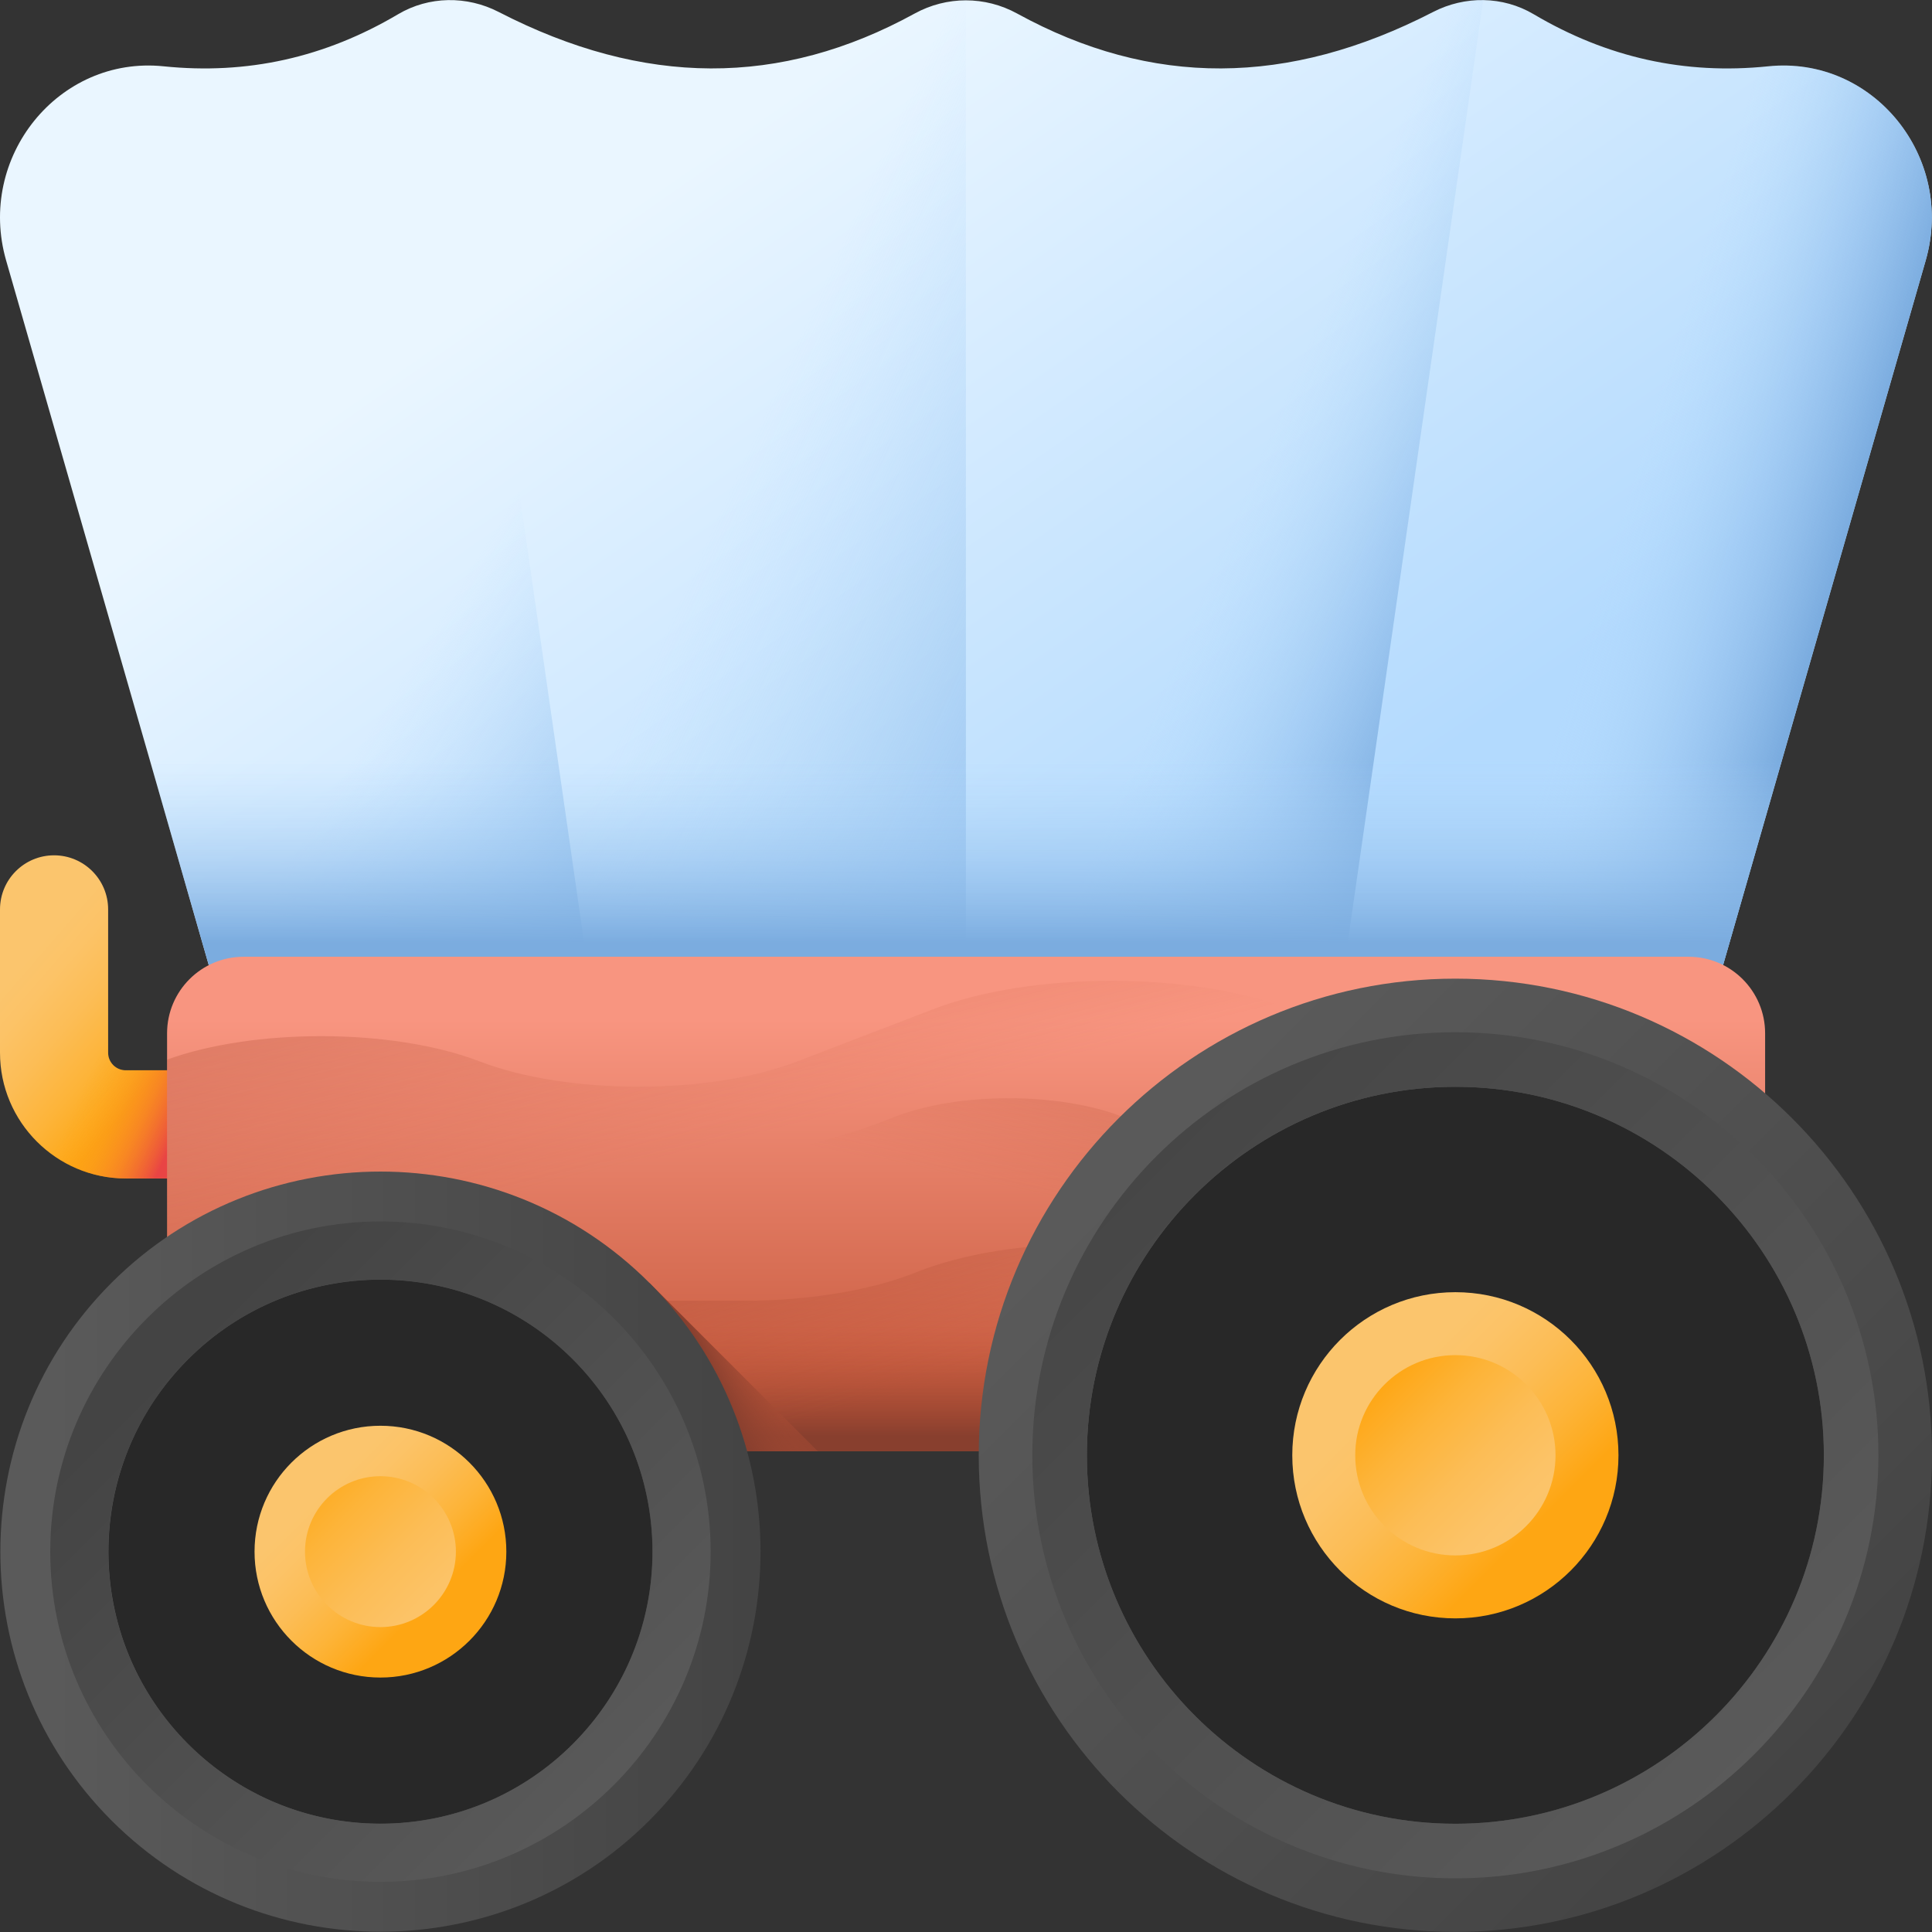
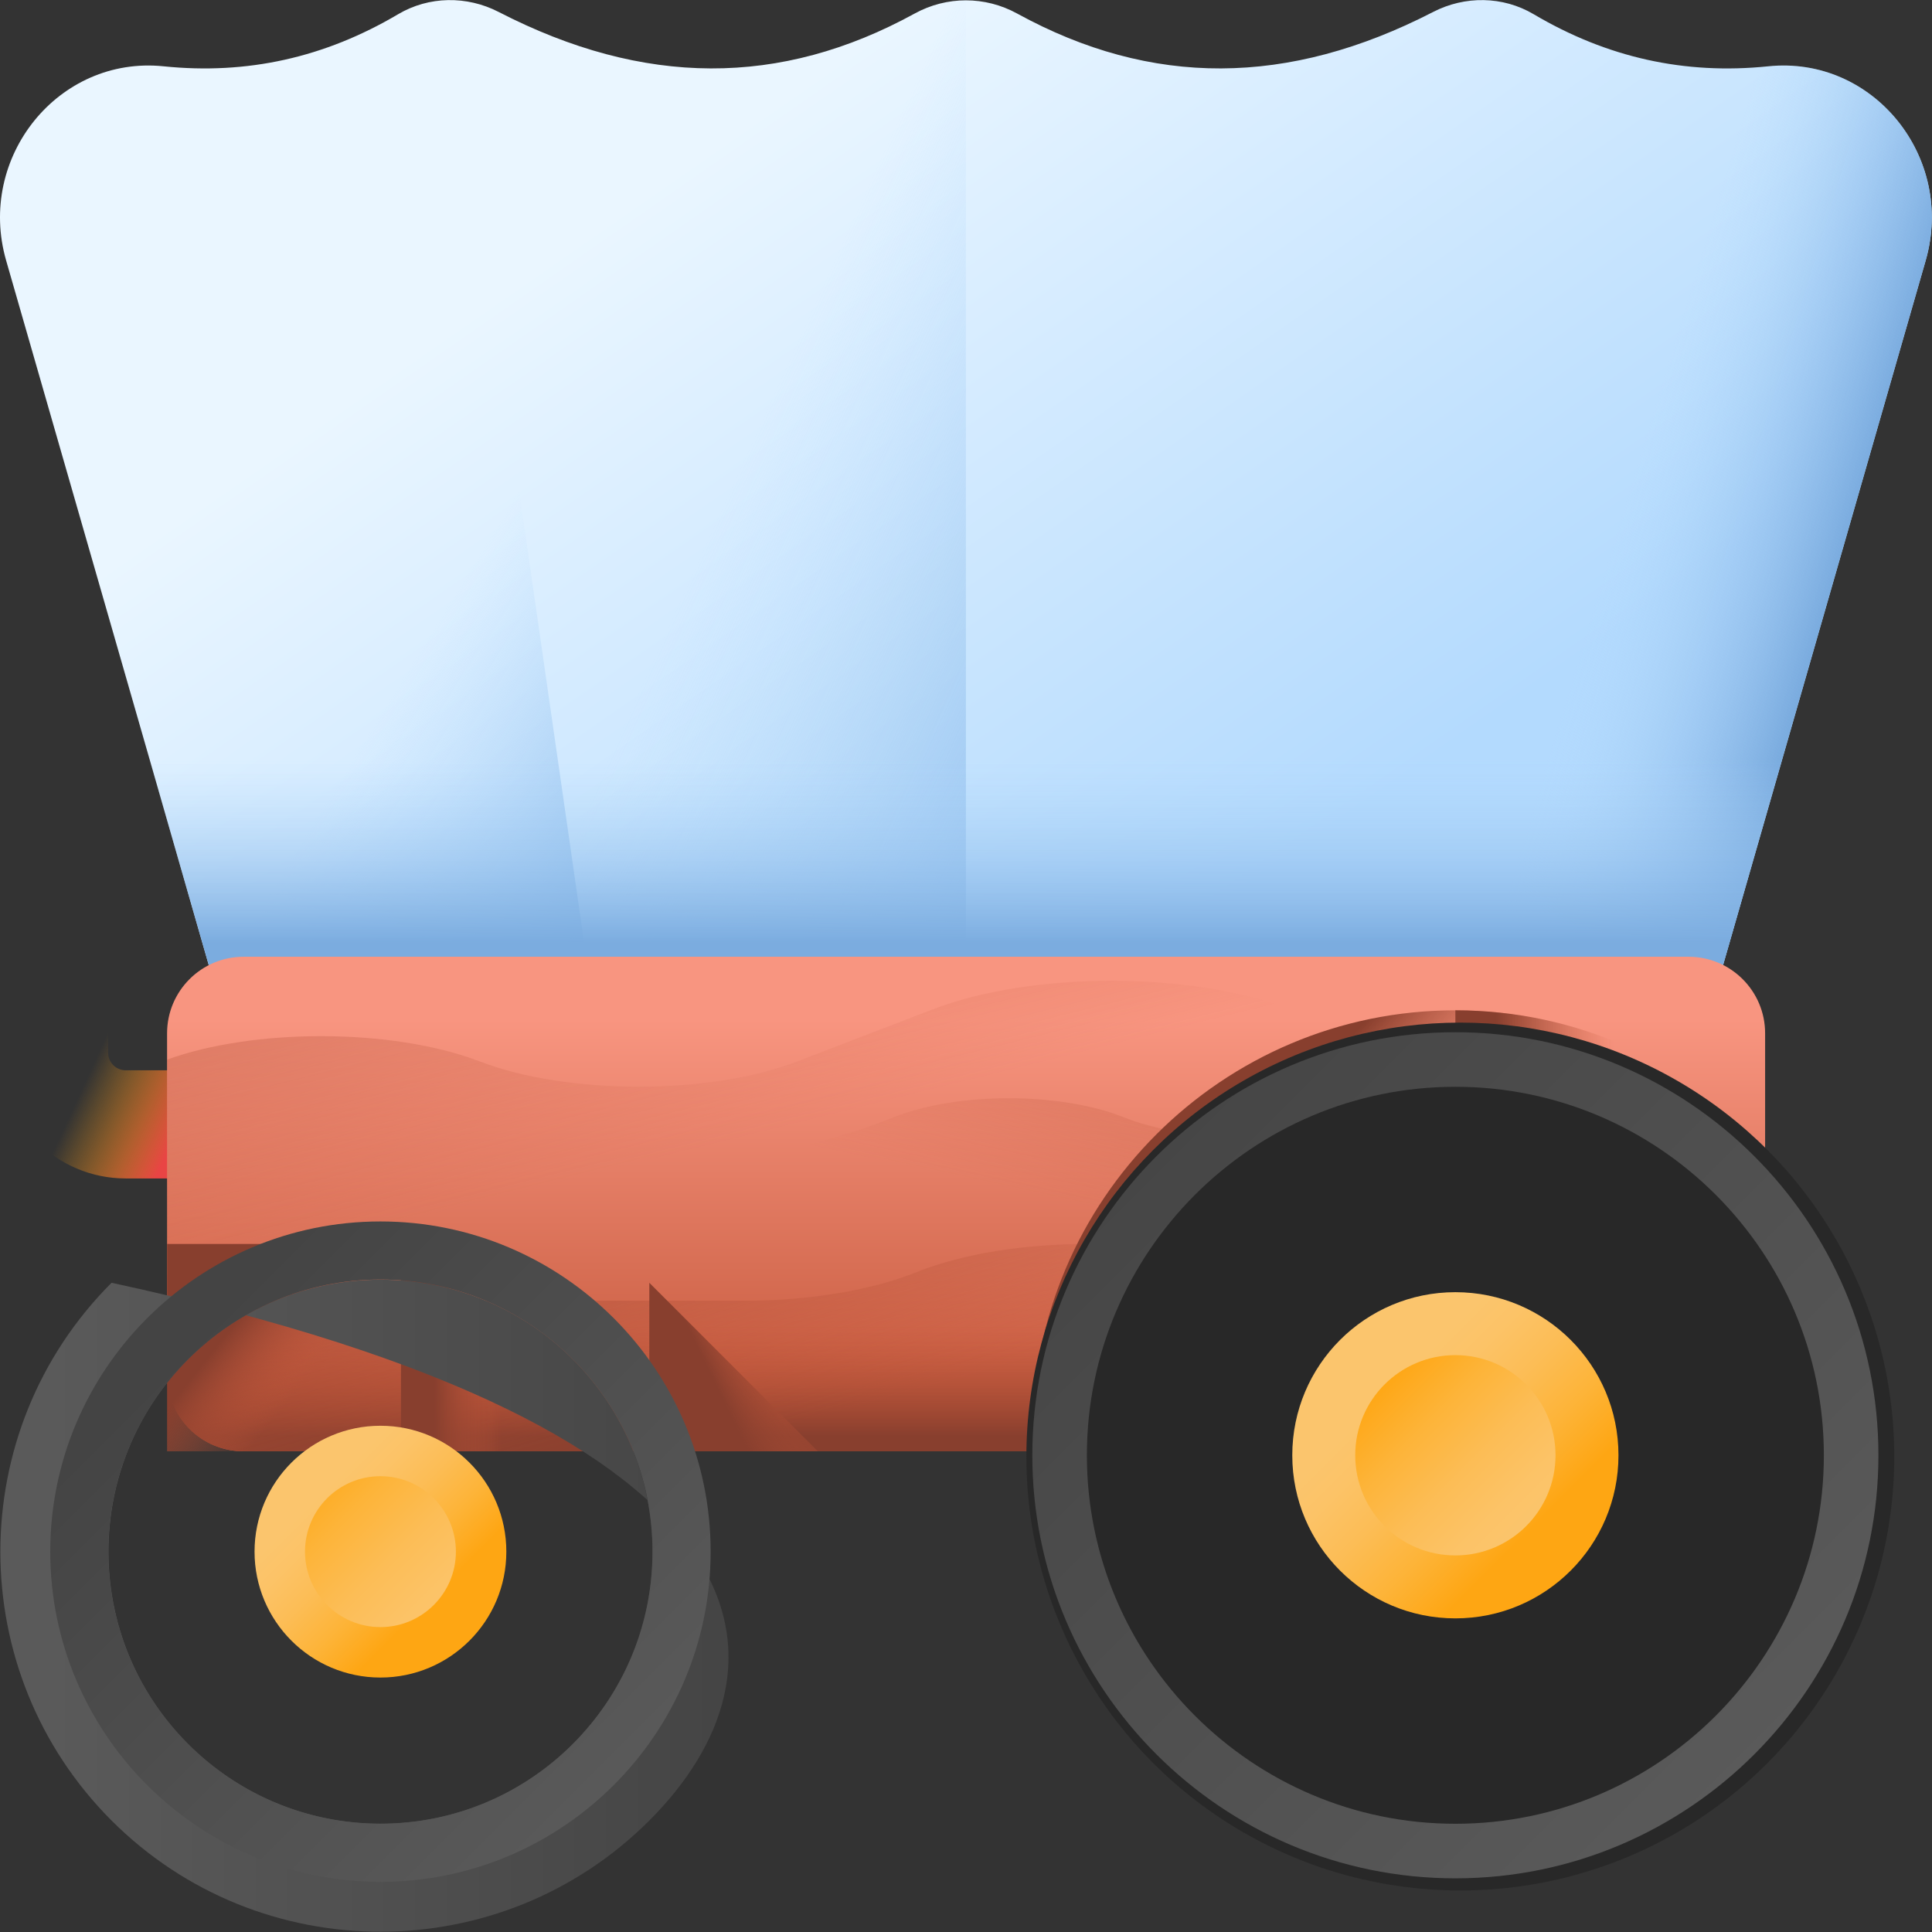
<svg xmlns="http://www.w3.org/2000/svg" width="512" height="512" viewBox="0 0 512 512" fill="none">
  <rect x="0" y="0" width="512" height="512" fill="#333333" stroke="none" />
  <g clip-path="url(#clip0_214_18)">
-     <path d="M92.913 312.3H33.313C14.944 312.3 0 297.355 0 278.986V240.996C0 233.083 6.415 226.667 14.329 226.667C22.242 226.667 28.657 233.083 28.657 240.996V278.986C28.657 281.553 30.746 283.641 33.312 283.641H92.912C100.825 283.641 107.24 290.057 107.24 297.97C107.24 305.883 100.826 312.3 92.913 312.3Z" fill="url(#paint0_linear_214_18)" />
    <path d="M92.913 312.3H33.313C14.944 312.3 0 297.355 0 278.986V240.996C0 233.083 6.415 226.667 14.329 226.667C22.242 226.667 28.657 233.083 28.657 240.996V278.986C28.657 281.553 30.746 283.641 33.312 283.641H92.912C100.825 283.641 107.24 290.057 107.24 297.97C107.24 305.883 100.826 312.3 92.913 312.3Z" fill="url(#paint1_linear_214_18)" />
    <path d="M468.591 17.571C446.444 19.849 425.841 15.247 406.444 3.769C398.272 -1.066 388.218 -1.172 379.784 3.175C341.349 22.983 305.138 23.115 269.553 3.587C261.058 -1.075 250.891 -1.075 242.396 3.587C206.81 23.115 170.6 22.983 132.164 3.175C123.731 -1.172 113.677 -1.066 105.505 3.769C86.108 15.247 65.505 19.849 43.358 17.571C15.5 14.705 -6.241 41.698 1.628 69.044C23.084 143.655 41.122 206.38 56.522 259.925H255.975H455.426C470.827 206.38 488.866 143.654 510.322 69.044C518.191 41.698 496.45 14.705 468.591 17.571Z" fill="url(#paint2_linear_214_18)" />
    <path d="M468.592 17.571C446.45 19.848 425.839 15.252 406.44 3.775C402.315 1.326 397.706 0.092 393.075 0.027C377.843 105.926 365.67 190.64 355.702 259.925H455.427C470.828 206.38 488.866 143.654 510.323 69.044C518.191 41.698 496.45 14.705 468.592 17.571Z" fill="url(#paint3_linear_214_18)" />
    <path d="M255.975 0.091C251.309 0.091 246.644 1.257 242.396 3.588C206.811 23.116 170.6 22.984 132.164 3.176C127.991 1.025 123.42 -0.031 118.878 0.032C134.104 105.925 146.284 190.635 156.247 259.923C189.49 259.922 222.732 259.922 255.975 259.923C255.975 190.648 255.975 105.956 255.975 0.091Z" fill="url(#paint4_linear_214_18)" />
    <path d="M118.876 0.027C114.234 0.091 109.624 1.326 105.5 3.774C86.112 15.252 65.499 19.847 43.358 17.571C15.5 14.705 -6.241 41.698 1.628 69.044C23.084 143.655 41.122 206.38 56.522 259.925H156.248C146.28 190.64 134.108 105.925 118.876 0.027Z" fill="url(#paint5_linear_214_18)" />
-     <path d="M355.703 259.923C365.666 190.635 377.846 105.924 393.072 0.032C388.529 -0.031 383.958 1.025 379.784 3.176C341.349 22.984 305.138 23.116 269.553 3.588C265.305 1.257 260.64 0.091 255.975 0.091V259.923C289.217 259.922 322.46 259.922 355.703 259.923Z" fill="url(#paint6_linear_214_18)" />
    <path d="M13.488 110.285C29.841 167.148 44.048 216.55 56.523 259.926H255.975H455.426C467.902 216.551 482.11 167.148 498.461 110.285H13.488Z" fill="url(#paint7_linear_214_18)" />
    <path d="M467.774 273.84V364.32C467.774 375.526 458.689 384.612 447.481 384.612H64.568C53.361 384.612 44.276 375.527 44.276 364.32V273.84C44.276 262.633 53.36 253.548 64.568 253.548H447.482C458.689 253.548 467.774 262.633 467.774 273.84Z" fill="url(#paint8_linear_214_18)" />
    <path d="M467.774 274.967V364.32C467.774 375.527 458.689 384.612 447.481 384.612H64.568C53.361 384.612 44.276 375.528 44.276 364.32V280.813C55.723 276.666 70.391 274.592 85.074 274.592C100.287 274.592 115.514 276.823 127.127 281.285C150.37 290.22 188.052 290.22 211.295 281.285L247.315 267.447C260.366 262.435 277.468 259.926 294.57 259.926C311.688 259.926 328.79 262.435 341.84 267.447C354.376 272.265 371.372 274.968 389.095 274.968H467.774V274.967Z" fill="url(#paint9_linear_214_18)" />
    <path d="M467.774 316.42V364.321C467.774 375.527 458.689 384.613 447.481 384.613H64.568C53.361 384.613 44.276 375.528 44.276 364.321V292.759L52.607 296.096C78.042 306.264 111.385 311.348 144.713 311.348C178.041 311.348 211.385 306.263 236.819 296.096C245.242 292.729 256.28 291.042 267.319 291.042C278.358 291.042 289.397 292.728 297.804 296.096C305.894 299.33 316.858 301.144 328.304 301.144H408.465C415.239 301.144 421.726 302.22 426.519 304.136L445.603 311.765C451.881 314.274 459.654 315.827 467.774 316.42Z" fill="url(#paint10_linear_214_18)" />
    <path d="M449.205 351.012C454.694 348.818 461.015 347.161 467.775 346.049V364.321C467.775 375.527 458.69 384.613 447.482 384.613H64.568C53.361 384.613 44.276 375.528 44.276 364.321V344.695H197.368C205.881 344.695 214.229 344.018 221.94 342.736C229.688 341.458 236.812 339.564 242.841 337.15C267.809 327.148 308.685 327.184 333.66 337.169L368.289 351.013C379.463 355.474 394.101 357.712 408.739 357.712C423.376 357.709 438.029 355.473 449.205 351.012Z" fill="url(#paint11_linear_214_18)" />
    <path d="M449.205 351.012C454.694 348.818 461.015 347.161 467.775 346.049V364.321C467.775 375.527 458.69 384.613 447.482 384.613H64.568C53.361 384.613 44.276 375.528 44.276 364.321V344.695H197.368C205.881 344.695 214.229 344.018 221.94 342.736C229.688 341.458 236.812 339.564 242.841 337.15C267.809 327.148 308.685 327.184 333.66 337.169L368.289 351.013C379.463 355.474 394.101 357.712 408.739 357.712C423.376 357.709 438.029 355.473 449.205 351.012Z" fill="url(#paint12_linear_214_18)" />
    <path d="M216.743 384.612L172.077 339.948V384.612H216.743Z" fill="url(#paint13_linear_214_18)" />
    <path d="M467.774 303.583C447.289 281.553 418.072 267.746 385.688 267.746C323.869 267.746 273.575 318.039 273.575 379.859C273.575 381.452 273.617 383.035 273.682 384.612H447.481C458.688 384.612 467.774 375.527 467.774 364.319V303.583Z" fill="url(#paint14_linear_214_18)" />
    <path d="M467.772 303.581V364.322C467.772 375.525 458.687 384.61 447.484 384.61H385.689V267.745C418.072 267.745 447.284 281.557 467.772 303.581Z" fill="url(#paint15_linear_214_18)" />
    <path d="M106.26 329.663H161.072V384.612H106.26V329.663Z" fill="url(#paint16_linear_214_18)" />
    <path d="M44.276 329.663H99.087V384.612H44.276V329.663Z" fill="url(#paint17_linear_214_18)" />
    <circle cx="387" cy="386" r="115" fill="#282828" />
-     <path d="M385.688 511.975C316.04 511.975 259.377 455.311 259.377 385.664C259.377 316.016 316.04 259.353 385.688 259.353C455.336 259.353 511.999 316.015 511.999 385.664C511.999 455.312 455.336 511.975 385.688 511.975ZM385.688 288.011C331.842 288.011 288.035 331.818 288.035 385.664C288.035 439.51 331.842 483.318 385.688 483.318C439.534 483.318 483.342 439.51 483.342 385.664C483.342 331.818 439.535 288.011 385.688 288.011Z" fill="url(#paint18_linear_214_18)" />
    <path d="M385.688 273.551C323.869 273.551 273.575 323.844 273.575 385.664C273.575 447.483 323.869 497.778 385.688 497.778C447.507 497.778 497.802 447.483 497.802 385.664C497.802 323.844 447.507 273.551 385.688 273.551ZM385.688 483.317C331.842 483.317 288.035 439.509 288.035 385.663C288.035 331.817 331.842 288.01 385.688 288.01C439.534 288.01 483.342 331.817 483.342 385.663C483.342 439.509 439.535 483.317 385.688 483.317Z" fill="url(#paint19_linear_214_18)" />
    <path d="M385.689 428.885C409.56 428.885 428.911 409.534 428.911 385.664C428.911 361.793 409.56 342.442 385.689 342.442C361.818 342.442 342.467 361.793 342.467 385.664C342.467 409.534 361.818 428.885 385.689 428.885Z" fill="url(#paint20_linear_214_18)" />
    <path d="M385.689 412.204C400.347 412.204 412.229 400.321 412.229 385.664C412.229 371.006 400.347 359.124 385.689 359.124C371.031 359.124 359.149 371.006 359.149 385.664C359.149 400.321 371.031 412.204 385.689 412.204Z" fill="url(#paint21_linear_214_18)" />
-     <circle cx="99" cy="410" r="95" fill="#282828" />
-     <path d="M172.077 482.459C132.787 521.75 68.856 521.75 29.564 482.459C-9.727 443.169 -9.726 379.238 29.564 339.946C68.855 300.655 132.786 300.656 172.077 339.946C211.369 379.237 211.368 443.169 172.077 482.459ZM49.83 360.211C21.713 388.328 21.713 434.078 49.83 462.195C77.947 490.312 123.697 490.312 151.814 462.195C179.931 434.078 179.931 388.328 151.814 360.211C123.696 332.093 77.947 332.093 49.83 360.211Z" fill="url(#paint22_linear_214_18)" />
+     <path d="M172.077 482.459C132.787 521.75 68.856 521.75 29.564 482.459C-9.727 443.169 -9.726 379.238 29.564 339.946C211.369 379.237 211.368 443.169 172.077 482.459ZM49.83 360.211C21.713 388.328 21.713 434.078 49.83 462.195C77.947 490.312 123.697 490.312 151.814 462.195C179.931 434.078 179.931 388.328 151.814 360.211C123.696 332.093 77.947 332.093 49.83 360.211Z" fill="url(#paint22_linear_214_18)" />
    <path d="M100.822 323.697C52.571 323.697 13.316 362.952 13.316 411.203C13.316 459.454 52.571 498.709 100.822 498.709C149.073 498.709 188.328 459.455 188.328 411.203C188.328 362.952 149.073 323.697 100.822 323.697ZM100.822 483.317C61.059 483.317 28.708 450.967 28.708 411.203C28.708 371.44 61.059 339.089 100.822 339.089C140.585 339.089 172.936 371.44 172.936 411.203C172.936 450.968 140.585 483.317 100.822 483.317Z" fill="url(#paint23_linear_214_18)" />
    <path d="M100.821 444.567C119.247 444.567 134.185 429.629 134.185 411.203C134.185 392.776 119.247 377.839 100.821 377.839C82.394 377.839 67.457 392.776 67.457 411.203C67.457 429.629 82.394 444.567 100.821 444.567Z" fill="url(#paint24_linear_214_18)" />
    <path d="M100.821 431.196C111.863 431.196 120.814 422.245 120.814 411.203C120.814 400.161 111.863 391.21 100.821 391.21C89.779 391.21 80.828 400.161 80.828 411.203C80.828 422.245 89.779 431.196 100.821 431.196Z" fill="url(#paint25_linear_214_18)" />
  </g>
  <defs>
    <linearGradient id="paint0_linear_214_18" x1="7.873" y1="253.219" x2="42.672" y2="283.333" gradientUnits="userSpaceOnUse">
      <stop stop-color="#FBC56D" />
      <stop offset="0.18" stop-color="#FCC367" />
      <stop offset="0.423" stop-color="#FCBD56" />
      <stop offset="0.702" stop-color="#FDB439" />
      <stop offset="1" stop-color="#FEA613" />
    </linearGradient>
    <linearGradient id="paint1_linear_214_18" x1="28.959" y1="272.801" x2="54.055" y2="284.345" gradientUnits="userSpaceOnUse">
      <stop stop-color="#FEA613" stop-opacity="0" />
      <stop offset="0.174" stop-color="#FDA016" stop-opacity="0.174" />
      <stop offset="0.396" stop-color="#F9901E" stop-opacity="0.396" />
      <stop offset="0.645" stop-color="#F4762B" stop-opacity="0.645" />
      <stop offset="0.911" stop-color="#EC523D" stop-opacity="0.911" />
      <stop offset="1" stop-color="#E94444" />
    </linearGradient>
    <linearGradient id="paint2_linear_214_18" x1="199.699" y1="30.769" x2="338.596" y2="230.611" gradientUnits="userSpaceOnUse">
      <stop stop-color="#EAF6FF" />
      <stop offset="1" stop-color="#B3DAFE" />
    </linearGradient>
    <linearGradient id="paint3_linear_214_18" x1="428.089" y1="142.004" x2="484.195" y2="159.049" gradientUnits="userSpaceOnUse">
      <stop stop-color="#B3DAFE" stop-opacity="0" />
      <stop offset="1" stop-color="#7BACDF" />
    </linearGradient>
    <linearGradient id="paint4_linear_214_18" x1="195.505" y1="125.196" x2="333.047" y2="187.586" gradientUnits="userSpaceOnUse">
      <stop stop-color="#B3DAFE" stop-opacity="0" />
      <stop offset="1" stop-color="#7BACDF" />
    </linearGradient>
    <linearGradient id="paint5_linear_214_18" x1="123.645" y1="152.244" x2="203.785" y2="201.888" gradientUnits="userSpaceOnUse">
      <stop stop-color="#B3DAFE" stop-opacity="0" />
      <stop offset="1" stop-color="#7BACDF" />
    </linearGradient>
    <linearGradient id="paint6_linear_214_18" x1="329.339" y1="132.011" x2="393.218" y2="158.981" gradientUnits="userSpaceOnUse">
      <stop stop-color="#B3DAFE" stop-opacity="0" />
      <stop offset="1" stop-color="#7BACDF" />
    </linearGradient>
    <linearGradient id="paint7_linear_214_18" x1="255.975" y1="201.191" x2="255.975" y2="249.949" gradientUnits="userSpaceOnUse">
      <stop stop-color="#B3DAFE" stop-opacity="0" />
      <stop offset="1" stop-color="#7BACDF" />
    </linearGradient>
    <linearGradient id="paint8_linear_214_18" x1="256.025" y1="270.112" x2="256.025" y2="376.539" gradientUnits="userSpaceOnUse">
      <stop stop-color="#F89580" />
      <stop offset="1" stop-color="#C4573A" />
    </linearGradient>
    <linearGradient id="paint9_linear_214_18" x1="248.004" y1="288.718" x2="201.392" y2="101.723" gradientUnits="userSpaceOnUse">
      <stop stop-color="#C4573A" stop-opacity="0" />
      <stop offset="1" stop-color="#883F2E" />
    </linearGradient>
    <linearGradient id="paint10_linear_214_18" x1="259.57" y1="313.412" x2="287.969" y2="183.352" gradientUnits="userSpaceOnUse">
      <stop stop-color="#C4573A" stop-opacity="0" />
      <stop offset="1" stop-color="#883F2E" />
    </linearGradient>
    <linearGradient id="paint11_linear_214_18" x1="256.025" y1="351.533" x2="256.025" y2="380.545" gradientUnits="userSpaceOnUse">
      <stop stop-color="#C4573A" stop-opacity="0" />
      <stop offset="1" stop-color="#883F2E" />
    </linearGradient>
    <linearGradient id="paint12_linear_214_18" x1="258.252" y1="364.685" x2="227.303" y2="251.721" gradientUnits="userSpaceOnUse">
      <stop stop-color="#C4573A" stop-opacity="0" />
      <stop offset="1" stop-color="#883F2E" />
    </linearGradient>
    <linearGradient id="paint13_linear_214_18" x1="211.094" y1="354.219" x2="188.759" y2="365.01" gradientUnits="userSpaceOnUse">
      <stop stop-color="#C4573A" stop-opacity="0" />
      <stop offset="1" stop-color="#883F2E" />
    </linearGradient>
    <linearGradient id="paint14_linear_214_18" x1="353.295" y1="327.268" x2="329.538" y2="304.516" gradientUnits="userSpaceOnUse">
      <stop stop-color="#C4573A" stop-opacity="0" />
      <stop offset="1" stop-color="#883F2E" />
    </linearGradient>
    <linearGradient id="paint15_linear_214_18" x1="427.679" y1="326.177" x2="396.515" y2="326.177" gradientUnits="userSpaceOnUse">
      <stop stop-color="#C4573A" stop-opacity="0" />
      <stop offset="1" stop-color="#883F2E" />
    </linearGradient>
    <linearGradient id="paint16_linear_214_18" x1="132.889" y1="357.137" x2="115.153" y2="357.137" gradientUnits="userSpaceOnUse">
      <stop stop-color="#C4573A" stop-opacity="0" />
      <stop offset="1" stop-color="#883F2E" />
    </linearGradient>
    <linearGradient id="paint17_linear_214_18" x1="81.407" y1="364.778" x2="62.67" y2="350.056" gradientUnits="userSpaceOnUse">
      <stop stop-color="#C4573A" stop-opacity="0" />
      <stop offset="1" stop-color="#883F2E" />
    </linearGradient>
    <linearGradient id="paint18_linear_214_18" x1="303.597" y1="303.572" x2="472.607" y2="472.582" gradientUnits="userSpaceOnUse">
      <stop stop-color="#5A5A5A" />
      <stop offset="1" stop-color="#444444" />
    </linearGradient>
    <linearGradient id="paint19_linear_214_18" x1="467.22" y1="467.195" x2="288.47" y2="288.444" gradientUnits="userSpaceOnUse">
      <stop stop-color="#5A5A5A" />
      <stop offset="1" stop-color="#444444" />
    </linearGradient>
    <linearGradient id="paint20_linear_214_18" x1="368.093" y1="368.067" x2="405.526" y2="405.501" gradientUnits="userSpaceOnUse">
      <stop stop-color="#FBC56D" />
      <stop offset="0.18" stop-color="#FCC367" />
      <stop offset="0.423" stop-color="#FCBD56" />
      <stop offset="0.702" stop-color="#FDB439" />
      <stop offset="1" stop-color="#FEA613" />
    </linearGradient>
    <linearGradient id="paint21_linear_214_18" x1="405.987" y1="405.962" x2="365.802" y2="365.777" gradientUnits="userSpaceOnUse">
      <stop stop-color="#FBC56D" />
      <stop offset="0.18" stop-color="#FCC367" />
      <stop offset="0.423" stop-color="#FCBD56" />
      <stop offset="0.702" stop-color="#FDB439" />
      <stop offset="1" stop-color="#FEA613" />
    </linearGradient>
    <linearGradient id="paint22_linear_214_18" x1="13.015" y1="411.17" x2="198.596" y2="411.17" gradientUnits="userSpaceOnUse">
      <stop stop-color="#5A5A5A" />
      <stop offset="1" stop-color="#444444" />
    </linearGradient>
    <linearGradient id="paint23_linear_214_18" x1="166.499" y1="476.88" x2="47.017" y2="357.399" gradientUnits="userSpaceOnUse">
      <stop stop-color="#5A5A5A" />
      <stop offset="1" stop-color="#444444" />
    </linearGradient>
    <linearGradient id="paint24_linear_214_18" x1="85.188" y1="395.57" x2="113.881" y2="424.263" gradientUnits="userSpaceOnUse">
      <stop stop-color="#FBC56D" />
      <stop offset="0.18" stop-color="#FCC367" />
      <stop offset="0.423" stop-color="#FCBD56" />
      <stop offset="0.702" stop-color="#FDB439" />
      <stop offset="1" stop-color="#FEA613" />
    </linearGradient>
    <linearGradient id="paint25_linear_214_18" x1="120.658" y1="431.04" x2="79.292" y2="389.674" gradientUnits="userSpaceOnUse">
      <stop stop-color="#FBC56D" />
      <stop offset="0.18" stop-color="#FCC367" />
      <stop offset="0.423" stop-color="#FCBD56" />
      <stop offset="0.702" stop-color="#FDB439" />
      <stop offset="1" stop-color="#FEA613" />
    </linearGradient>
    <clipPath id="clip0_214_18">
      <rect width="512" height="512" fill="white" />
    </clipPath>
  </defs>
</svg>